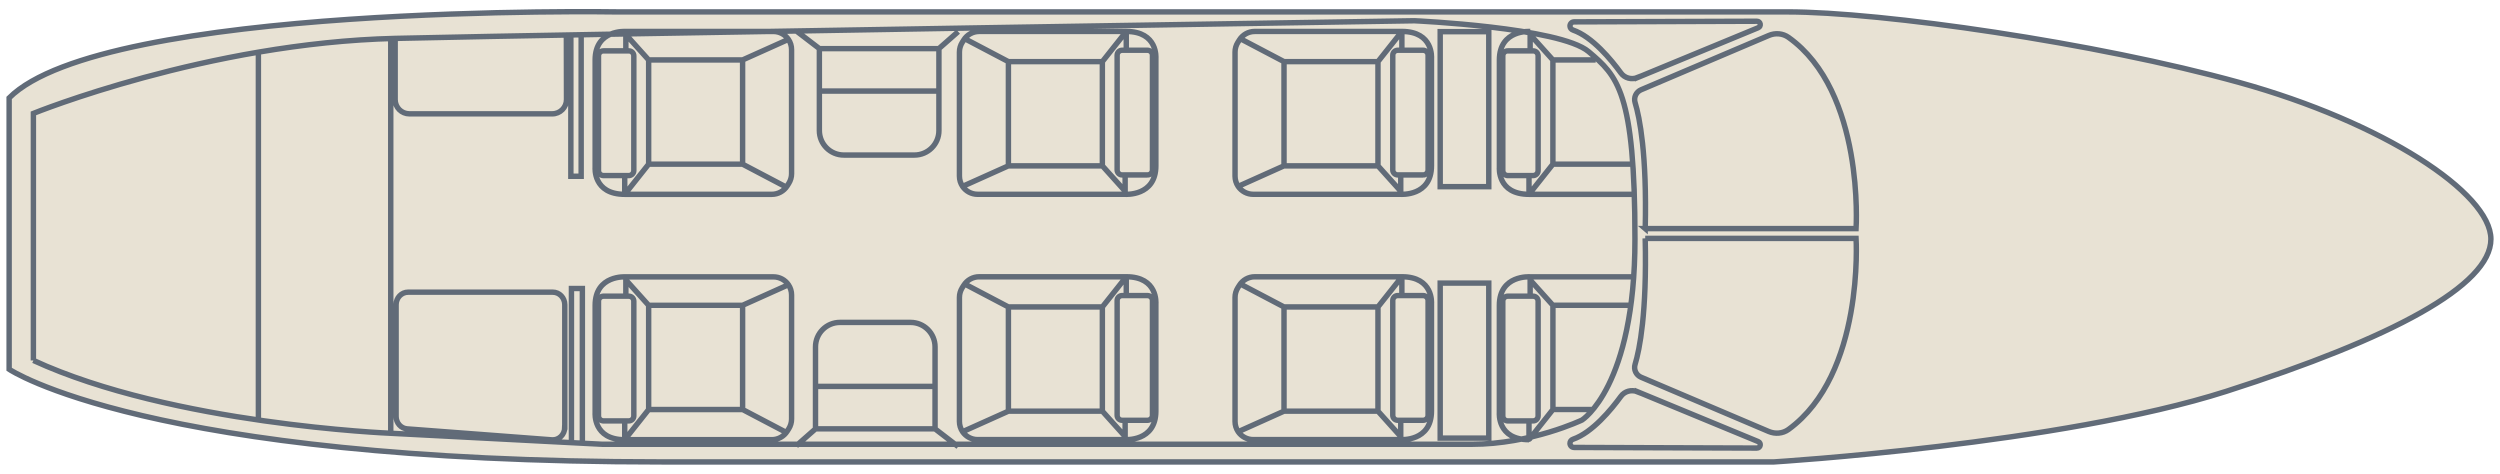
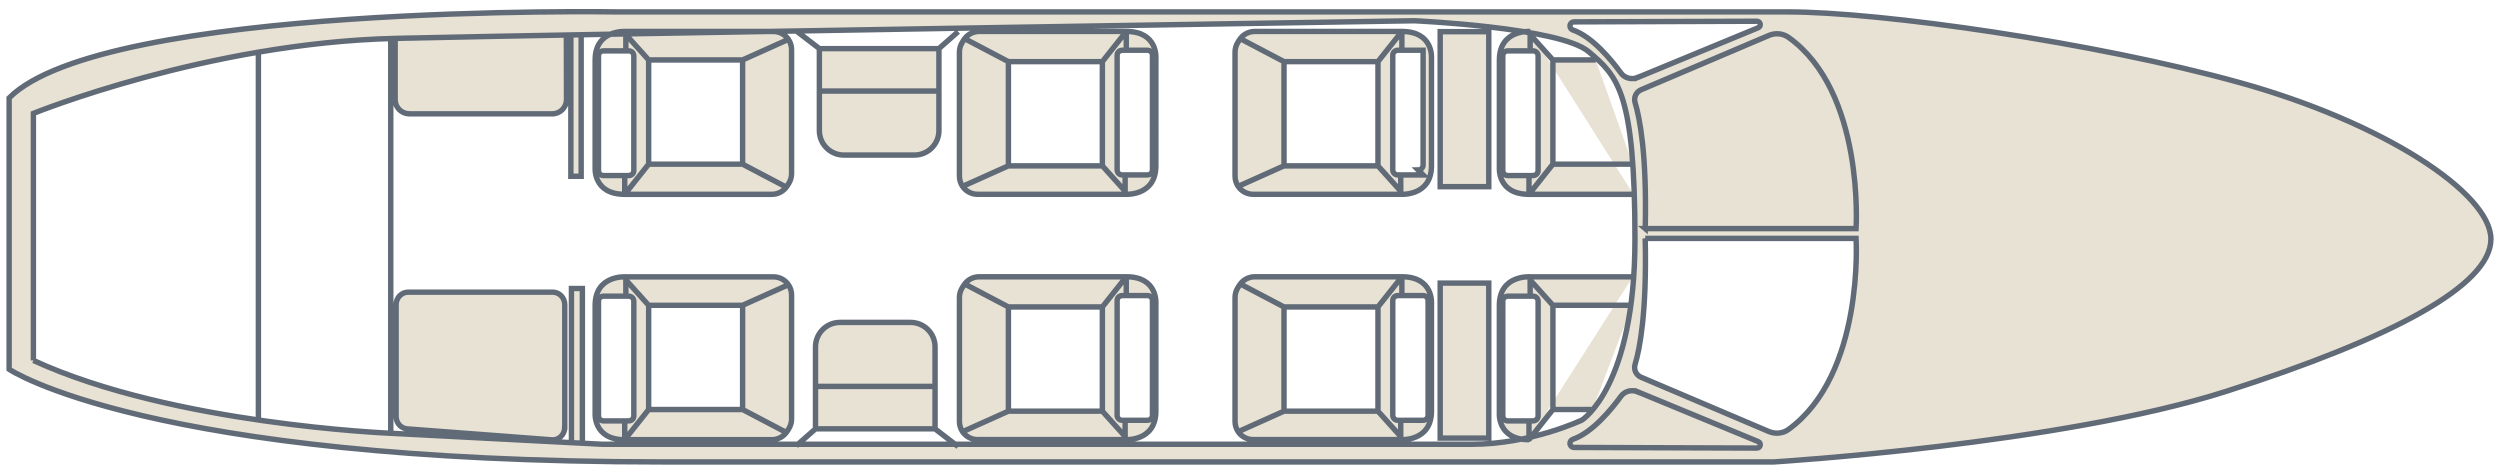
<svg xmlns="http://www.w3.org/2000/svg" id="Layer_1" data-name="Layer 1" viewBox="0 0 974.68 184.65">
  <defs>
    <style>
      .cls-1 {
        stroke: #616b78;
        stroke-miterlimit: 10;
        stroke-width: 2.12px;
      }

      .cls-1, .cls-2 {
        fill: #e8e2d4;
      }
    </style>
  </defs>
-   <polygon class="cls-2" points="17.1 35.5 86.77 16.16 208.53 8.08 703.71 4.77 750.61 55.36 746.29 125.7 717.2 159.65 704.35 173.04 692.85 173.81 524.42 174.69 161.85 173.04 110.45 167.51 57.68 159.65 17.1 146.45 6.95 142.7 6.95 39.7 17.1 35.5" />
-   <path class="cls-1" d="M319.45,18.95l-9.02-6.91M366.05,18.95l7.51-6.61M319.45,35.5h46.61M356.52,60.45h-27.54c-5.27,0-9.53-4.27-9.53-9.53v-31.96h46.61v31.96c0,5.27-4.27,9.53-9.53,9.53ZM364.55,167.2l9.01,6.92M317.94,167.2l-7.52,6.61M364.55,150.65h-46.61M327.48,125.7h27.54c5.27,0,9.53,4.27,9.53,9.53v31.96h-46.61v-31.96c0-5.27,4.27-9.53,9.53-9.53ZM580.43,110.37v60.43h-18.94v-60.43h18.94ZM580.43,12.34v60.43h-18.94V12.34h18.94ZM546.11,75.75v-7.77M546.55,20.03v-7.51c0-.09-.1-.12-.16-.06l-9.16,11.56M537.23,64.65l9.07,10.1M500.6,64.65l-17.87,8.02M500.6,24.03l-17.31-9.1M546.55,12.26h-57.36c-2.43,0-4.69,1.25-5.98,3.3l-.61.97c-.71,1.12-1.09,2.43-1.09,3.76v48.39c0,1.43.43,2.81,1.22,3.99,1.32,1.92,3.5,3.08,5.84,3.08h57.53s11.99.88,11.99-11.1V22.69s.88-10.43-11.55-10.43ZM554.83,68.2h-9.89c-1.06,0-1.94-.87-1.94-1.94V21.53c0-1.06.87-1.94,1.94-1.94h9.89c1.06,0,1.94.87,1.94,1.94v44.74c0,1.06-.87,1.94-1.94,1.94ZM500.6,64.65V24.03h36.63v40.63h-36.63ZM546.11,171.4v-7.77M546.55,115.68v-7.51c0-.08-.1-.12-.16-.06l-9.16,11.56M537.23,160.3l9.07,10.11M500.6,160.3l-17.87,8.02M500.6,119.67l-17.31-9.1M546.55,107.91h-57.36c-2.43,0-4.69,1.25-5.98,3.31l-.61.96c-.71,1.13-1.09,2.43-1.09,3.77v48.39c0,1.42.43,2.8,1.22,3.97,1.32,1.92,3.5,3.08,5.84,3.08h57.53s11.99.89,11.99-11.1v-41.95s.88-10.44-11.55-10.44ZM554.83,163.86h-9.89c-1.06,0-1.94-.87-1.94-1.95v-44.73c0-1.08.87-1.95,1.94-1.95h9.89c1.06,0,1.94.87,1.94,1.95v44.73c0,1.08-.87,1.95-1.94,1.95ZM500.6,160.3v-40.63h36.63v40.63h-36.63ZM438.66,75.75v-7.77M439.1,20.03v-7.51c0-.09-.1-.12-.16-.06l-9.16,11.56M429.78,64.65l9.07,10.1M393.15,64.65l-17.87,8.02M393.15,24.03l-17.31-9.1M439.1,12.26h-57.37c-2.42,0-4.68,1.25-5.97,3.3l-.61.97c-.71,1.12-1.09,2.43-1.09,3.76v48.39c0,1.43.43,2.81,1.22,3.99,1.31,1.92,3.5,3.08,5.83,3.08h57.54s11.99.88,11.99-11.1V22.69s.88-10.43-11.55-10.43ZM447.36,68.2h-9.87c-1.08,0-1.95-.87-1.95-1.94V21.53c0-1.06.87-1.94,1.95-1.94h9.87c1.08,0,1.95.87,1.95,1.94v44.74c0,1.06-.87,1.94-1.95,1.94ZM393.15,64.65V24.03h36.63v40.63h-36.63ZM438.66,171.4v-7.77M439.1,115.68v-7.51c0-.08-.1-.12-.16-.06l-9.16,11.56M429.78,160.3l9.07,10.11M393.15,160.3l-17.87,8.02M393.15,119.67l-17.31-9.1M439.1,107.91h-57.37c-2.42,0-4.68,1.25-5.97,3.31l-.61.96c-.71,1.13-1.09,2.43-1.09,3.77v48.39c0,1.42.43,2.8,1.22,3.97,1.31,1.92,3.5,3.08,5.83,3.08h57.54s11.99.89,11.99-11.1v-41.95s.88-10.44-11.55-10.44ZM447.36,163.86h-9.87c-1.08,0-1.95-.87-1.95-1.95v-44.73c0-1.08.87-1.95,1.95-1.95h9.87c1.08,0,1.95.87,1.95,1.95v44.73c0,1.08-.87,1.95-1.95,1.95ZM393.15,160.3v-40.63h36.63v40.63h-36.63ZM596.56,107.93v7.77M596.11,163.64v7.52c0,.08.1.12.16.06l9.16-11.56M605.43,119.03l-9.07-10.11M636.57,107.93h-40.02s-11.99-.89-11.99,11.1v41.95s-.88,10.44,11.55,10.44M587.85,115.47h9.87c1.08,0,1.95.87,1.95,1.95v44.73c0,1.08-.87,1.95-1.95,1.95h-9.87c-1.08,0-1.95-.87-1.95-1.95v-44.73c0-1.08.87-1.95,1.95-1.95ZM620.88,159.65h-15.44v-40.63h30.9M596.56,12.27v7.77M596.11,67.99v7.51c0,.09.1.12.16.06l9.16-11.56M605.43,23.37l-9.07-10.1M596.56,12.27s-11.99-.88-11.99,11.1v41.96s-.88,10.43,11.55,10.43h40.71M587.85,19.83h9.87c1.08,0,1.95.86,1.95,1.94v44.74c0,1.06-.87,1.94-1.95,1.94h-9.87c-1.08,0-1.95-.87-1.95-1.94V21.76c0-1.08.87-1.94,1.95-1.94ZM636.57,64h-31.14V23.37h16.67M244,107.93v7.77M243.56,163.64v7.52c0,.08.11.12.16.06l9.17-11.56M252.89,119.03l-9.08-10.11M289.52,119.03l17.86-8.02M289.52,159.65l17.31,9.09M243.56,171.42h57.37c2.42,0,4.69-1.25,5.98-3.31l.61-.96c.7-1.13,1.09-2.43,1.09-3.77v-48.39c0-1.42-.43-2.81-1.23-3.97-1.31-1.94-3.5-3.08-5.83-3.08h-57.54s-11.98-.89-11.98,11.1v41.95s-.89,10.44,11.54,10.44ZM235.29,115.47h9.87c1.08,0,1.95.87,1.95,1.95v44.73c0,1.08-.87,1.95-1.95,1.95h-9.87c-1.08,0-1.95-.87-1.95-1.95v-44.73c0-1.08.87-1.95,1.95-1.95ZM289.52,119.03v40.63h-36.63v-40.63h36.63ZM244,12.27v7.77M243.56,67.99v7.51c0,.09.11.12.16.06l9.17-11.56M252.89,23.37l-9.08-10.1M289.52,23.37l17.86-8.02M289.52,64l17.31,9.1M243.56,75.76h57.37c2.42,0,4.69-1.25,5.98-3.3l.61-.97c.7-1.12,1.09-2.43,1.09-3.76V19.34c0-1.43-.43-2.81-1.23-3.99-1.31-1.92-3.5-3.08-5.83-3.08h-57.54s-11.98-.88-11.98,11.1v41.96s-.89,10.43,11.54,10.43ZM235.29,19.83h9.87c1.08,0,1.95.86,1.95,1.94v44.74c0,1.06-.87,1.94-1.95,1.94h-9.87c-1.08,0-1.95-.87-1.95-1.94V21.76c0-1.08.87-1.94,1.95-1.94ZM289.52,23.37v40.63h-36.63V23.37h36.63ZM154.06,14.97v23.86c0,3.06,2.49,5.55,5.55,5.55h55.7c3.08,0,5.57-2.51,5.55-5.59l-.05-24.45M226.58,14.1v54.63h-4.02V13.62M227.05,173.04v-60.56h-4.26v60.32M220.19,166.6v-47.81c0-2.69-2.09-4.88-4.68-4.88h-56.4c-2.58,0-4.68,2.19-4.68,4.88v43.55c0,2.56,1.89,4.69,4.34,4.87l56.41,4.27c2.71.2,5-2.04,5-4.88ZM638.42,30.23c-2.33.96-5.03.23-6.5-1.81-3.69-5.06-11.09-14.1-18.67-16.71-.68-.24-1.16-.85-1.16-1.56,0-.91.72-1.63,1.62-1.63l71.26-.24c1.43,0,1.82,1.97.5,2.53l-47.05,19.43ZM638.42,152.74c-2.33-.96-5.03-.23-6.5,1.81-3.69,5.06-11.09,14.1-18.67,16.71-.68.24-1.16.85-1.16,1.56,0,.91.72,1.63,1.62,1.63l71.26.24c1.43,0,1.82-1.97.5-2.53l-47.05-19.43ZM641.42,89.12h82.21s3.44-53.42-26.37-74.57c-2.21-1.56-5.11-1.8-7.6-.74l-49.84,21.19c-1.95.83-2.96,2.98-2.34,5.02,1.77,5.83,4.62,19.94,3.95,49.11ZM641.42,92.95h82.21s3.3,52.94-26.35,74.49c-2.22,1.61-5.15,1.86-7.68.79l-49.79-21.16c-1.95-.83-2.96-2.99-2.34-5.02,1.77-5.83,4.62-19.95,3.95-49.11ZM152.34,168.92V14.97M100.74,162.89V20.12M13.02,140.53V44.21S80.96,16.68,154.06,14.97c73.11-1.72,397.35-6.88,397.35-6.88,0,0,56.76,2.58,67.95,12.04,11.18,9.47,18.06,15.49,18.06,73.11s-20.64,70.52-20.64,70.52c0,0-19.78,9.45-43,9.45H234.91l-82.57-4.29s-85.14-3.44-139.32-28.39ZM3.56,143.97s53.32,36.12,254.58,36.12h433.47s111.8-6.88,176.31-27.51c64.51-20.64,103.21-41.28,103.21-59.34s-42.14-45.59-98.05-61.07c-55.91-15.49-139.33-27.53-176.31-27.53H240.93S40.54,1.2,3.56,38.18v105.79Z" />
+   <path class="cls-1" d="M319.45,18.95l-9.02-6.91M366.05,18.95l7.51-6.61M319.45,35.5h46.61M356.52,60.45h-27.54c-5.27,0-9.53-4.27-9.53-9.53v-31.96h46.61v31.96c0,5.27-4.27,9.53-9.53,9.53ZM364.55,167.2l9.01,6.92M317.94,167.2l-7.52,6.61M364.55,150.65h-46.61M327.48,125.7h27.54c5.27,0,9.53,4.27,9.53,9.53v31.96h-46.61v-31.96c0-5.27,4.27-9.53,9.53-9.53ZM580.43,110.37v60.43h-18.94v-60.43h18.94ZM580.43,12.34v60.43h-18.94V12.34h18.94ZM546.11,75.75v-7.77M546.55,20.03v-7.51c0-.09-.1-.12-.16-.06l-9.16,11.56M537.23,64.65l9.07,10.1M500.6,64.65l-17.87,8.02M500.6,24.03l-17.31-9.1M546.55,12.26h-57.36c-2.43,0-4.69,1.25-5.98,3.3l-.61.97c-.71,1.12-1.09,2.43-1.09,3.76v48.39c0,1.43.43,2.81,1.22,3.99,1.32,1.92,3.5,3.08,5.84,3.08h57.53s11.99.88,11.99-11.1V22.69s.88-10.43-11.55-10.43ZM554.83,68.2h-9.89c-1.06,0-1.94-.87-1.94-1.94V21.53c0-1.06.87-1.94,1.94-1.94h9.89v44.74c0,1.06-.87,1.94-1.94,1.94ZM500.6,64.65V24.03h36.63v40.63h-36.63ZM546.11,171.4v-7.77M546.55,115.68v-7.51c0-.08-.1-.12-.16-.06l-9.16,11.56M537.23,160.3l9.07,10.11M500.6,160.3l-17.87,8.02M500.6,119.67l-17.31-9.1M546.55,107.91h-57.36c-2.43,0-4.69,1.25-5.98,3.31l-.61.96c-.71,1.13-1.09,2.43-1.09,3.77v48.39c0,1.42.43,2.8,1.22,3.97,1.32,1.92,3.5,3.08,5.84,3.08h57.53s11.99.89,11.99-11.1v-41.95s.88-10.44-11.55-10.44ZM554.83,163.86h-9.89c-1.06,0-1.94-.87-1.94-1.95v-44.73c0-1.08.87-1.95,1.94-1.95h9.89c1.06,0,1.94.87,1.94,1.95v44.73c0,1.08-.87,1.95-1.94,1.95ZM500.6,160.3v-40.63h36.63v40.63h-36.63ZM438.66,75.75v-7.77M439.1,20.03v-7.51c0-.09-.1-.12-.16-.06l-9.16,11.56M429.78,64.65l9.07,10.1M393.15,64.65l-17.87,8.02M393.15,24.03l-17.31-9.1M439.1,12.26h-57.37c-2.42,0-4.68,1.25-5.97,3.3l-.61.97c-.71,1.12-1.09,2.43-1.09,3.76v48.39c0,1.43.43,2.81,1.22,3.99,1.31,1.92,3.5,3.08,5.83,3.08h57.54s11.99.88,11.99-11.1V22.69s.88-10.43-11.55-10.43ZM447.36,68.2h-9.87c-1.08,0-1.95-.87-1.95-1.94V21.53c0-1.06.87-1.94,1.95-1.94h9.87c1.08,0,1.95.87,1.95,1.94v44.74c0,1.06-.87,1.94-1.95,1.94ZM393.15,64.65V24.03h36.63v40.63h-36.63ZM438.66,171.4v-7.77M439.1,115.68v-7.51c0-.08-.1-.12-.16-.06l-9.16,11.56M429.78,160.3l9.07,10.11M393.15,160.3l-17.87,8.02M393.15,119.67l-17.31-9.1M439.1,107.91h-57.37c-2.42,0-4.68,1.25-5.97,3.31l-.61.96c-.71,1.13-1.09,2.43-1.09,3.77v48.39c0,1.42.43,2.8,1.22,3.97,1.31,1.92,3.5,3.08,5.83,3.08h57.54s11.99.89,11.99-11.1v-41.95s.88-10.44-11.55-10.44ZM447.36,163.86h-9.87c-1.08,0-1.95-.87-1.95-1.95v-44.73c0-1.08.87-1.95,1.95-1.95h9.87c1.08,0,1.95.87,1.95,1.95v44.73c0,1.08-.87,1.95-1.95,1.95ZM393.15,160.3v-40.63h36.63v40.63h-36.63ZM596.56,107.93v7.77M596.11,163.64v7.52c0,.08.1.12.16.06l9.16-11.56M605.43,119.03l-9.07-10.11M636.57,107.93h-40.02s-11.99-.89-11.99,11.1v41.95s-.88,10.44,11.55,10.44M587.85,115.47h9.87c1.08,0,1.95.87,1.95,1.95v44.73c0,1.08-.87,1.95-1.95,1.95h-9.87c-1.08,0-1.95-.87-1.95-1.95v-44.73c0-1.08.87-1.95,1.95-1.95ZM620.88,159.65h-15.44v-40.63h30.9M596.56,12.27v7.77M596.11,67.99v7.51c0,.09.1.12.16.06l9.16-11.56M605.43,23.37l-9.07-10.1M596.56,12.27s-11.99-.88-11.99,11.1v41.96s-.88,10.43,11.55,10.43h40.71M587.85,19.83h9.87c1.08,0,1.95.86,1.95,1.94v44.74c0,1.06-.87,1.94-1.95,1.94h-9.87c-1.08,0-1.95-.87-1.95-1.94V21.76c0-1.08.87-1.94,1.95-1.94ZM636.57,64h-31.14V23.37h16.67M244,107.93v7.77M243.56,163.64v7.52c0,.08.11.12.16.06l9.17-11.56M252.89,119.03l-9.08-10.11M289.52,119.03l17.86-8.02M289.52,159.65l17.31,9.09M243.56,171.42h57.37c2.42,0,4.69-1.25,5.98-3.31l.61-.96c.7-1.13,1.09-2.43,1.09-3.77v-48.39c0-1.42-.43-2.81-1.23-3.97-1.31-1.94-3.5-3.08-5.83-3.08h-57.54s-11.98-.89-11.98,11.1v41.95s-.89,10.44,11.54,10.44ZM235.29,115.47h9.87c1.08,0,1.95.87,1.95,1.95v44.73c0,1.08-.87,1.95-1.95,1.95h-9.87c-1.08,0-1.95-.87-1.95-1.95v-44.73c0-1.08.87-1.95,1.95-1.95ZM289.52,119.03v40.63h-36.63v-40.63h36.63ZM244,12.27v7.77M243.56,67.99v7.51c0,.09.11.12.16.06l9.17-11.56M252.89,23.37l-9.08-10.1M289.52,23.37l17.86-8.02M289.52,64l17.31,9.1M243.56,75.76h57.37c2.42,0,4.69-1.25,5.98-3.3l.61-.97c.7-1.12,1.09-2.43,1.09-3.76V19.34c0-1.43-.43-2.81-1.23-3.99-1.31-1.92-3.5-3.08-5.83-3.08h-57.54s-11.98-.88-11.98,11.1v41.96s-.89,10.43,11.54,10.43ZM235.29,19.83h9.87c1.08,0,1.95.86,1.95,1.94v44.74c0,1.06-.87,1.94-1.95,1.94h-9.87c-1.08,0-1.95-.87-1.95-1.94V21.76c0-1.08.87-1.94,1.95-1.94ZM289.52,23.37v40.63h-36.63V23.37h36.63ZM154.06,14.97v23.86c0,3.06,2.49,5.55,5.55,5.55h55.7c3.08,0,5.57-2.51,5.55-5.59l-.05-24.45M226.58,14.1v54.63h-4.02V13.62M227.05,173.04v-60.56h-4.26v60.32M220.19,166.6v-47.81c0-2.69-2.09-4.88-4.68-4.88h-56.4c-2.58,0-4.68,2.19-4.68,4.88v43.55c0,2.56,1.89,4.69,4.34,4.87l56.41,4.27c2.71.2,5-2.04,5-4.88ZM638.42,30.23c-2.33.96-5.03.23-6.5-1.81-3.69-5.06-11.09-14.1-18.67-16.71-.68-.24-1.16-.85-1.16-1.56,0-.91.72-1.63,1.62-1.63l71.26-.24c1.43,0,1.82,1.97.5,2.53l-47.05,19.43ZM638.42,152.74c-2.33-.96-5.03-.23-6.5,1.81-3.69,5.06-11.09,14.1-18.67,16.71-.68.24-1.16.85-1.16,1.56,0,.91.72,1.63,1.62,1.63l71.26.24c1.43,0,1.82-1.97.5-2.53l-47.05-19.43ZM641.42,89.12h82.21s3.44-53.42-26.37-74.57c-2.21-1.56-5.11-1.8-7.6-.74l-49.84,21.19c-1.95.83-2.96,2.98-2.34,5.02,1.77,5.83,4.62,19.94,3.95,49.11ZM641.42,92.95h82.21s3.3,52.94-26.35,74.49c-2.22,1.61-5.15,1.86-7.68.79l-49.79-21.16c-1.95-.83-2.96-2.99-2.34-5.02,1.77-5.83,4.62-19.95,3.95-49.11ZM152.34,168.92V14.97M100.74,162.89V20.12M13.02,140.53V44.21S80.96,16.68,154.06,14.97c73.11-1.72,397.35-6.88,397.35-6.88,0,0,56.76,2.58,67.95,12.04,11.18,9.47,18.06,15.49,18.06,73.11s-20.64,70.52-20.64,70.52c0,0-19.78,9.45-43,9.45H234.91l-82.57-4.29s-85.14-3.44-139.32-28.39ZM3.56,143.97s53.32,36.12,254.58,36.12h433.47s111.8-6.88,176.31-27.51c64.51-20.64,103.21-41.28,103.21-59.34s-42.14-45.59-98.05-61.07c-55.91-15.49-139.33-27.53-176.31-27.53H240.93S40.54,1.2,3.56,38.18v105.79Z" />
</svg>